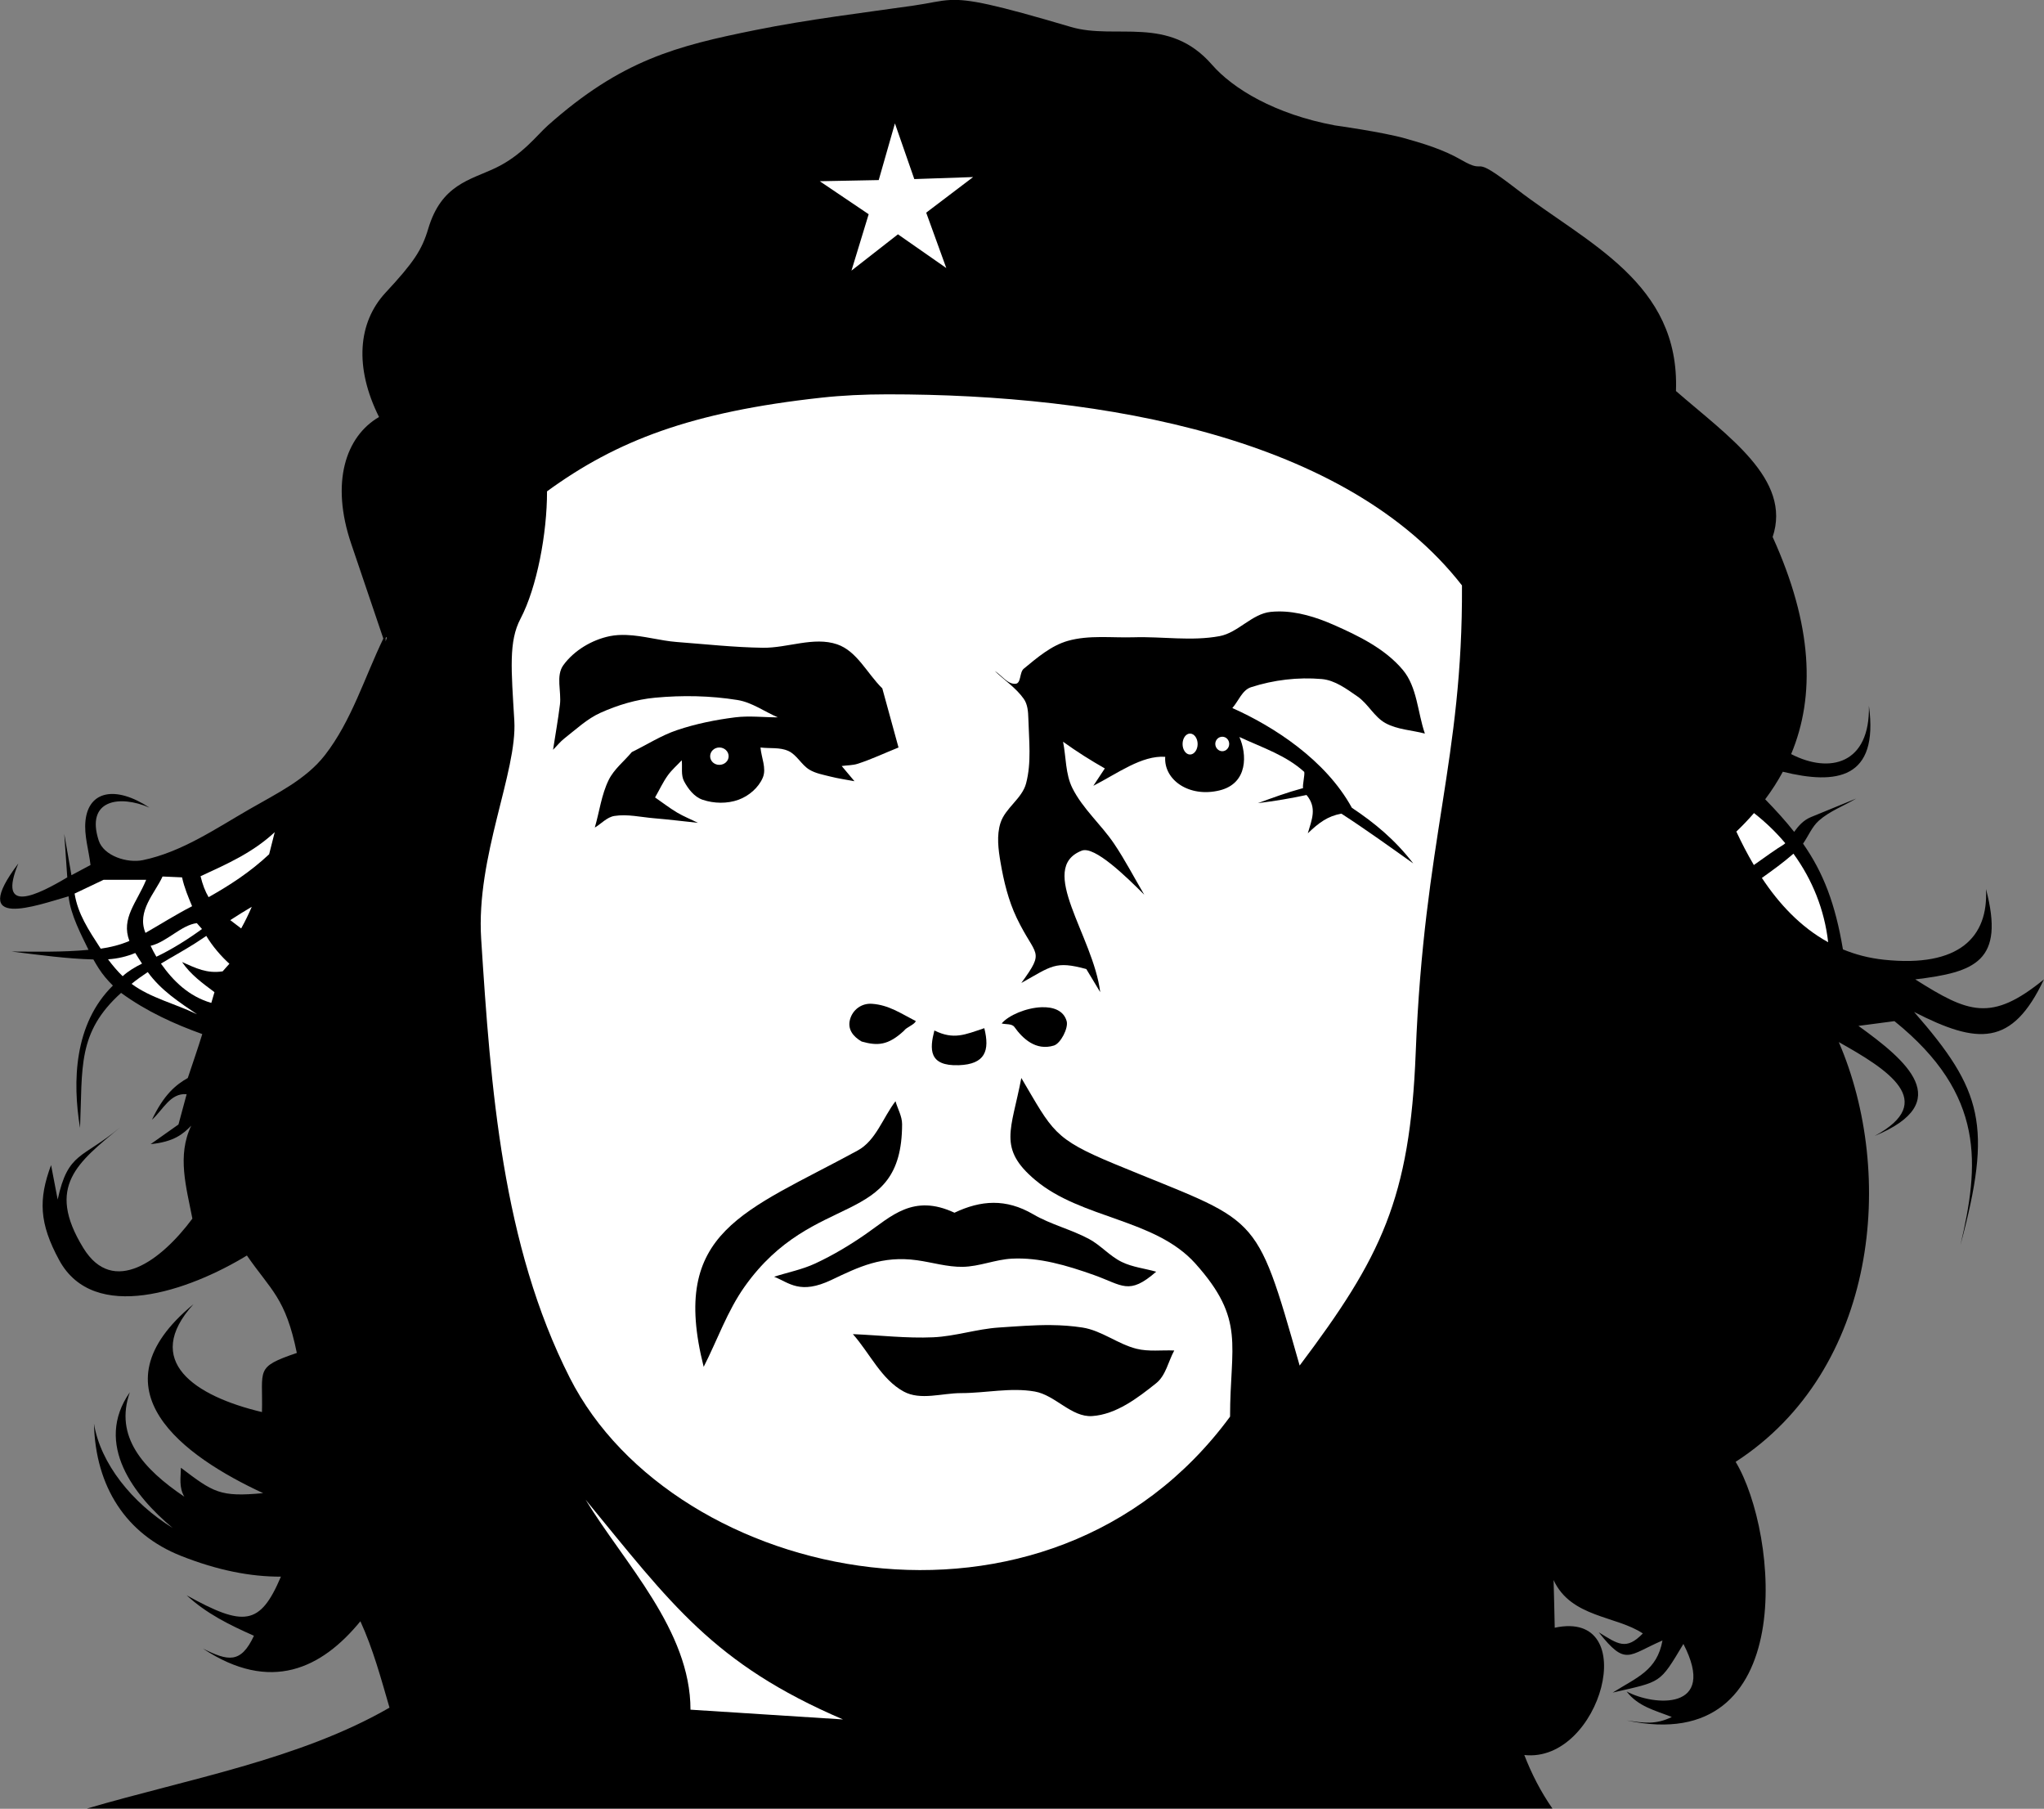
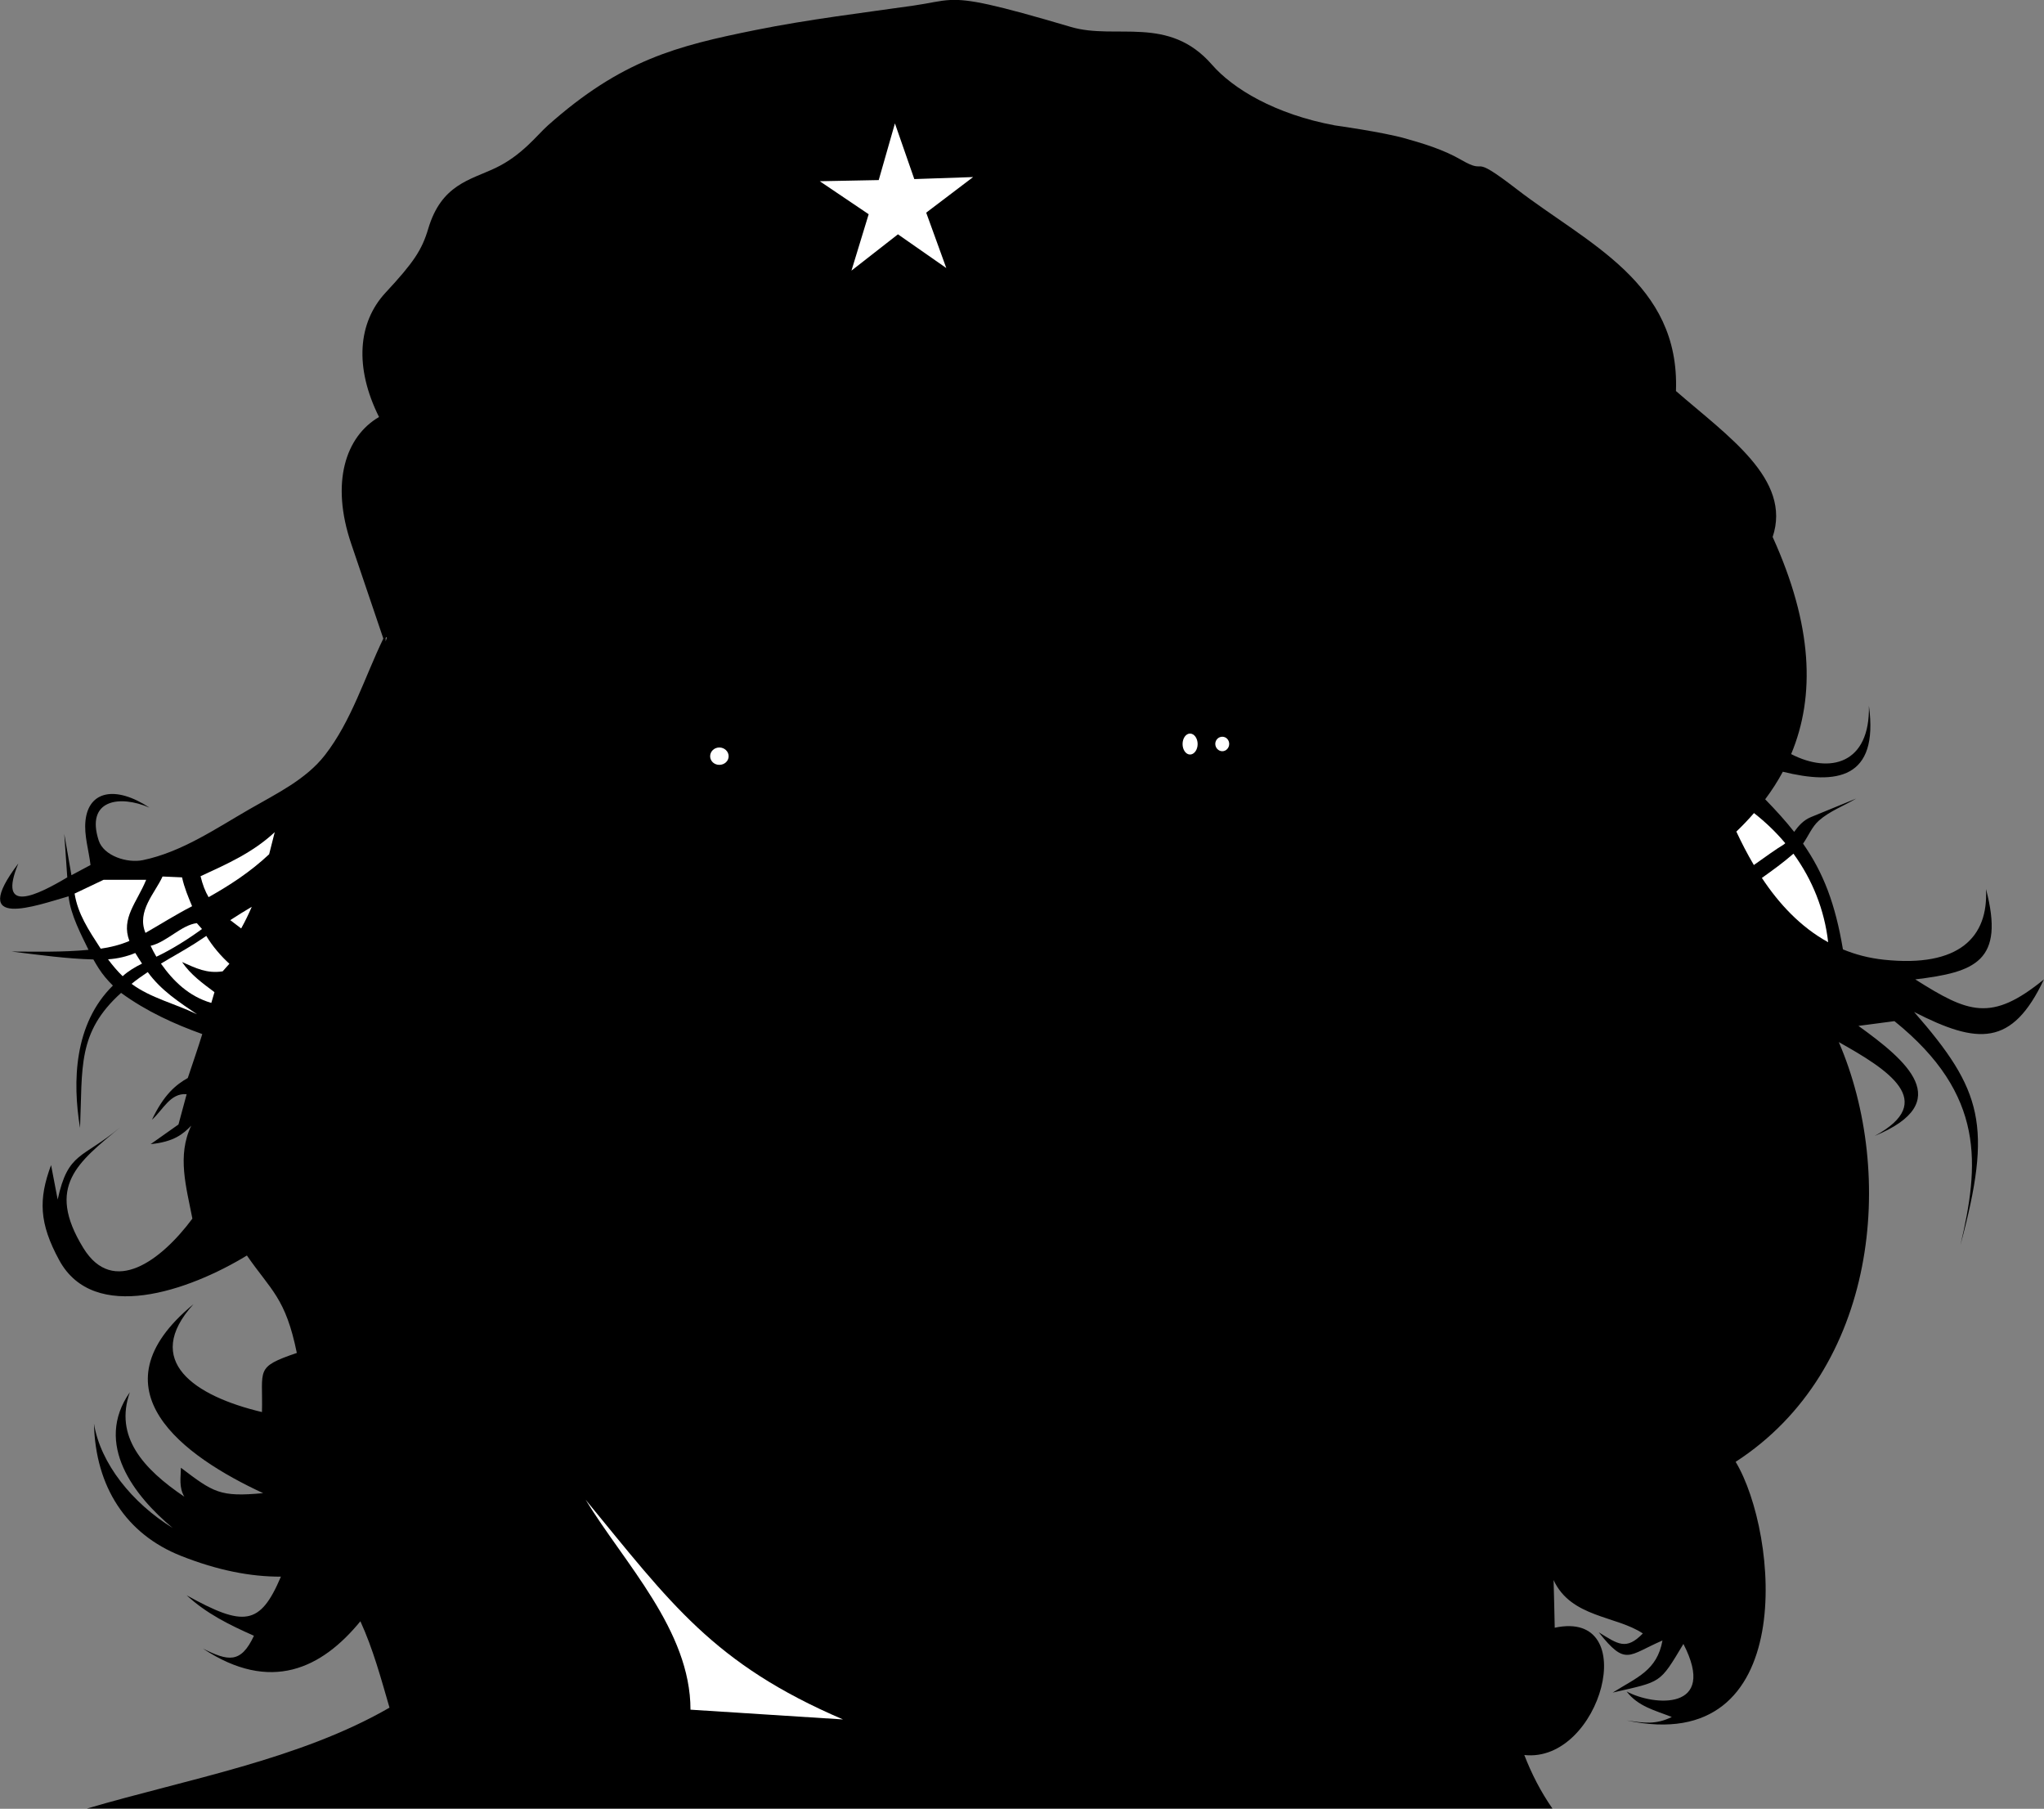
<svg xmlns="http://www.w3.org/2000/svg" xmlns:ns1="http://www.inkscape.org/namespaces/inkscape" xmlns:ns2="http://sodipodi.sourceforge.net/DTD/sodipodi-0.dtd" width="904.263" height="800" id="svg2" version="1.1" ns1:version="0.48.4 r9939" ns2:docname="Новый документ 1">
  <rect width="100%" height="100%" fill="#808080" stroke="none" />
  <defs id="defs4" />
  <ns2:namedview id="base" pagecolor="#ffffff" bordercolor="#666666" borderopacity="1.0" ns1:pageopacity="0.0" ns1:pageshadow="2" ns1:zoom="0.49497475" ns1:cx="-976.48507" ns1:cy="499.91487" ns1:document-units="px" ns1:current-layer="layer1" showgrid="false" fit-margin-top="0" fit-margin-left="0" fit-margin-right="0" fit-margin-bottom="0" ns1:window-width="1920" ns1:window-height="1018" ns1:window-x="-8" ns1:window-y="-8" ns1:window-maximized="1" />
  <g ns1:label="Layer 1" ns1:groupmode="layer" id="layer1" transform="translate(271.825,123.241)">
    <g id="g3116" transform="matrix(2.031,0,0,2.031,280.295,-697.847)">
      <path ns2:nodetypes="ssssssscccsssscscccccccccscccccccccccscccsccccccccccscccccccccccccccccccccccccccccsccscccccccccssscsss" ns1:connector-curvature="0" id="path3114" d="m -64.817,282.915 c -2.454,0.114 -4.416,0.699 -8.031,1.219 -10.722,1.541 -22.881,2.988 -34.531,5.344 -17.061,3.45 -29.061,6.469 -45.125,20.75 -2.314,2.057 -5.635,6.531 -11.438,9.281 -5.528,2.621 -11.762,3.596 -14.625,13.219 -1.375,4.623 -3.16,7.323 -9.281,13.906 -6.074,6.532 -6.816,16.312 -1.438,27.094 -7.279,4.235 -10.589,14.274 -6.062,27.594 l 7,20.656 c -4.122,8.534 -6.915,17.901 -12.719,25.375 -4.135,5.324 -10.598,8.413 -16.438,11.781 -7.43,4.286 -14.82,9.352 -23.219,11.094 -3.438,0.713 -8.545,-0.94 -9.625,-4.281 -2.872,-8.888 4.544,-9.978 11.062,-7.156 -7.402,-4.862 -13.253,-3.647 -13.938,2.844 -0.34,3.221 0.729,6.438 1.094,9.656 l -4.156,2.219 -1.562,-9 0.656,9.469 c -6.396,3.801 -15.357,8.316 -10.656,-3.031 -11.122,14.71 3.884,9.17 10.938,7.156 0.424,4.012 2.77,8.404 4.344,11.656 -5.64,0.547 -11.541,0.387 -16.75,0.375 6.431,0.784 11.941,1.563 17.812,1.719 0.362,0.653 0.754,1.307 1.156,1.938 0.868,1.36 1.928,2.612 3.094,3.75 -8.475,8.331 -8.832,20.9 -7.156,31 0.561,-13.169 -0.657,-20.748 8.938,-29.406 5.59,4.073 11.698,6.824 17.688,8.969 -0.99,3.205 -2.095,6.379 -3.156,9.562 -2.61,1.484 -5.203,3.614 -7.812,9.094 2.404,-2.095 3.958,-5.87 7.562,-5.562 l -1.781,6.594 -6.062,4.281 c 5.062,-0.501 7.093,-2.206 8.844,-4.031 -3.135,6.558 -1.075,13.385 0.25,20.25 -6.791,9.137 -17.253,16.983 -23.75,6.406 -8.283,-13.484 -1.128,-18.659 7.969,-26.25 -8.192,6.855 -11.288,5.234 -13.562,15.688 l -1.438,-7.5 c -2.764,7.417 -2.613,12.66 1.781,20.719 7.546,13.841 28.17,6.709 40.875,-1.031 5.287,7.643 8.43,9.237 10.875,21.219 -9.218,3.142 -7.354,3.523 -7.594,12.875 -14.685,-3.487 -26.153,-11.133 -14.906,-23.5 -22.587,18.575 -2.027,33.201 15.156,41.156 -9.418,0.886 -10.825,-0.159 -17.906,-5.531 -0.019,2.104 -0.489,4.208 0.75,6.312 -8.978,-6.057 -15.281,-13.086 -11.875,-22.75 -7.893,11.3 1,22.61 9.344,29.562 -8.856,-5.458 -15.748,-14.071 -17.156,-22.719 0.322,13.786 7.046,24.068 18.938,28.781 7.979,3.162 15.148,4.555 21.781,4.531 -4.53,10.684 -8.075,10.972 -20.531,4.062 4.376,4.03 9.318,6.44 14.656,8.812 -2.866,6.151 -5.665,5.511 -11.125,2.781 14.763,9.769 25.878,4.362 34.312,-5.938 2.756,6.009 4.467,12.361 6.344,18.812 -19.582,11.3 -44.106,15.562 -65.906,21.969 l 319.219,0 c -2.577,-3.705 -4.564,-7.615 -6.125,-11.656 16.665,1.826 25.781,-31.838 6.625,-27.719 0,-1.01 -0.25,-10.375 -0.25,-10.375 3.795,8.195 13.686,7.753 19.438,11.625 -3.631,3.731 -5.38,2.343 -9.594,-0.25 5.928,7.505 6.407,4.976 13.875,1.781 -1.19,6.551 -5.517,7.996 -10.844,11.344 10.7,-2.474 10.145,-1.825 15.406,-10.594 7.549,14.658 -6.517,13.528 -12.375,10.344 2.489,3.274 6.148,4.111 9.844,5.562 -3.512,1.721 -6.152,1.304 -9.844,0.75 37.694,8.073 33.095,-40.826 23.75,-56.312 31,-20.063 34.886,-62.677 22.469,-91.406 10.664,5.977 21.732,12.931 7.812,20.438 17.816,-7.4 6.875,-16.467 -3.531,-23.969 l 7.844,-1.031 c 19.953,16.094 18.423,31.41 14.375,48.75 6.979,-26.022 4.823,-33.702 -10.094,-50.75 13.887,7.104 21.348,7.588 28.281,-7.094 -11.511,9.402 -16.498,7.284 -28.031,0 13.069,-1.576 19.557,-3.93 15.406,-19.688 0.566,10.484 -5.857,17.137 -22.219,15.406 -3.246,-0.343 -6.214,-1.127 -8.938,-2.25 -1.664,-9.887 -4.221,-16.635 -8.688,-23.031 1.17,-1.672 1.941,-3.687 3.469,-5.031 2.352,-2.07 5.4,-3.182 8.094,-4.781 l -9.844,4.031 c -1.675,0.687 -2.762,1.975 -3.656,3.219 -1.818,-2.313 -3.911,-4.628 -6.312,-7.094 1.44,-1.926 2.729,-3.923 3.844,-6 11.637,2.868 20.938,1.668 18.75,-14.375 0.274,12.72 -8.536,14.875 -16.938,10.531 5.291,-12.661 4.686,-28.085 -4.031,-47.281 4.202,-12.576 -9.767,-21.94 -21.062,-31.781 0.874,-23.614 -19.308,-32.109 -34.656,-43.938 -10.77,-8.3 -5.899,-2.801 -12.125,-6.406 -3.75,-2.172 -7.985,-3.481 -12.156,-4.656 -5.012,-1.412 -15.344,-2.844 -15.344,-2.844 -13.086,-2.435 -22.238,-8.002 -26.781,-13.219 -9.485,-10.889 -20.929,-5.329 -30.719,-8.219 -16.71,-4.933 -22.159,-6.066 -26.25,-5.875 z" style="fill:#000000;stroke:none" />
      <path id="path3112" d="m -76.911,309.79 4.219,12.125 12.812,-0.438 -10.219,7.75 4.375,12.062 -10.531,-7.344 -10.125,7.906 3.75,-12.281 -10.656,-7.188 12.844,-0.25 z" style="fill:#ffffff;stroke:none" ns1:connector-curvature="0" />
-       <path id="path3110" d="m -78.504,368.79 c 47.279,-0.021 100.018,9.397 125.109,41.612 0.196,38.104 -8.25,55.058 -10.078,101.763 -1.246,31.822 -7.537,44.559 -25.281,68.125 -9.816,-34.474 -8.668,-30.767 -40.406,-43.938 -13.247,-5.497 -13.376,-7.107 -20.219,-18.688 -2.145,11.32 -5.194,15.303 3.031,22.219 10.119,8.507 26.092,8.391 34.875,18.188 11.009,12.278 7.562,17.752 7.562,33.344 -39.636,53.848 -121.044,36.41 -143.813,-8.438 -14.727,-29.008 -17.241,-63.144 -19.312,-95.594 -1.147,-17.965 7.882,-36.341 7.219,-47.531 -0.664,-11.19 -1.256,-17.25 1.344,-22.188 3.58,-6.8 5.798,-18.62 5.781,-27.75 15.132,-11.026 31.398,-17.305 59.844,-20.406 4.423,-0.482 9.226,-0.716 14.344,-0.719 z" style="fill:#ffffff;stroke:none" ns1:connector-curvature="0" />
      <path id="path3108" d="m 6.683,416.071 c -0.581,0.004 -1.173,0.035 -1.75,0.094 -4.083,0.417 -7.09,4.529 -11.125,5.281 -6.124,1.142 -12.461,0.06 -18.687,0.25 -4.803,0.147 -9.753,-0.532 -14.375,0.781 -3.639,1.034 -6.671,3.66 -9.594,6.062 -0.96,0.789 -0.542,3.182 -1.781,3.281 -1.77,0.142 -3.016,-1.855 -4.531,-2.781 2.104,2.02 4.628,3.681 6.312,6.062 0.849,1.2 0.96,2.812 1,4.281 0.129,4.715 0.715,9.598 -0.5,14.156 -0.878,3.294 -4.513,5.319 -5.562,8.562 -0.881,2.723 -0.482,5.772 0,8.594 0.708,4.149 1.714,8.328 3.531,12.125 4.117,8.603 6.306,6.86 1,14.156 6.614,-3.687 7.376,-4.88 14.156,-3.031 l 3.031,5.031 c -1.522,-12.279 -13.82,-26.967 -4.031,-30.812 2.785,-1.094 9.685,5.654 13.625,9.594 -2.189,-3.704 -4.158,-7.526 -6.562,-11.094 -2.823,-4.188 -6.835,-7.607 -9.094,-12.125 -1.536,-3.071 -1.358,-6.727 -2.031,-10.094 3.092,2.228 6.037,4.066 9.094,5.812 l -2.5,3.781 c 5.295,-2.709 10.534,-6.661 15.656,-6.312 -0.347,5.022 5.209,8.937 11.844,7.312 6.264,-1.534 5.964,-7.958 4.312,-11.625 5.303,2.434 10.149,3.997 14.125,7.594 0.168,0.589 -0.418,2.942 -0.25,3.531 -3.454,0.933 -6.726,2.133 -9.844,3.281 3.796,-0.474 7.151,-1.044 10.594,-1.781 2.352,2.811 1.13,5.374 0.281,8.344 2.414,-2.31 4.328,-3.739 7.312,-4.281 5.394,3.498 10.825,7.411 15.656,10.844 -3.989,-5.171 -8.393,-8.804 -13.375,-12.125 -5.714,-10.421 -17.03,-17.705 -26.031,-21.719 1.347,-1.515 2.134,-3.905 4.062,-4.531 4.916,-1.596 10.257,-2.229 15.406,-1.781 2.888,0.251 5.427,2.165 7.812,3.812 2.302,1.591 3.612,4.429 6.062,5.781 2.592,1.43 5.732,1.524 8.594,2.281 -1.599,-4.63 -1.661,-10.125 -4.812,-13.875 -3.876,-4.612 -9.64,-7.424 -15.156,-9.844 -3.717,-1.63 -7.811,-2.9 -11.875,-2.875 z" style="fill:#000000;stroke:none" ns1:connector-curvature="0" />
      <path id="path3106" d="m -135.379,421.196 c -1.216,-0.043 -2.425,0.005 -3.625,0.25 -3.891,0.794 -7.786,3.104 -10.125,6.312 -1.692,2.322 -0.398,5.742 -0.75,8.594 -0.406,3.297 -0.995,6.561 -1.5,9.844 0.842,-0.842 1.562,-1.768 2.5,-2.5 2.523,-1.969 4.924,-4.252 7.844,-5.562 3.745,-1.681 7.788,-2.9 11.875,-3.281 5.953,-0.555 12.034,-0.447 17.938,0.5 3.165,0.508 5.866,2.519 8.812,3.781 -3.115,0 -6.254,-0.391 -9.344,0 -4.276,0.541 -8.541,1.405 -12.625,2.781 -3.461,1.166 -6.561,3.182 -9.844,4.781 -1.684,2.02 -3.87,3.703 -5.031,6.062 -1.588,3.226 -2.021,6.924 -3.031,10.375 1.431,-0.842 2.641,-2.274 4.281,-2.531 2.832,-0.444 5.737,0.262 8.594,0.5 3.205,0.267 6.395,0.663 9.594,1 -1.515,-0.758 -3.106,-1.384 -4.562,-2.25 -1.666,-0.99 -3.182,-2.187 -4.781,-3.281 0.926,-1.599 1.703,-3.312 2.781,-4.812 0.869,-1.209 2.021,-2.187 3.031,-3.281 0.168,1.515 -0.213,3.215 0.5,4.562 0.891,1.683 2.228,3.417 4.031,4.031 2.47,0.841 5.393,0.896 7.844,0 2.239,-0.818 4.354,-2.616 5.281,-4.812 0.854,-2.022 -0.332,-4.374 -0.5,-6.562 2.02,0.253 4.207,-0.089 6.062,0.75 1.847,0.836 2.833,3.005 4.563,4.062 1.363,0.833 2.984,1.103 4.531,1.5 1.743,0.447 3.545,0.695 5.312,1.031 l -2.781,-3.312 c 1.179,-0.168 2.4,-0.13 3.531,-0.5 3.017,-0.985 5.897,-2.353 8.844,-3.531 l -3.531,-12.875 c -3.283,-3.199 -5.504,-8.119 -9.844,-9.594 -5.107,-1.735 -10.795,0.828 -16.188,0.75 -6.243,-0.09 -12.462,-0.778 -18.688,-1.25 -3.665,-0.278 -7.351,-1.401 -11,-1.531 z" style="fill:#000000;stroke:none" ns1:connector-curvature="0" />
      <path id="path3104" d="m -187.661,421.634 -0.156,0.969 0,-0.781 c 0.062,-0.06 0.095,-0.127 0.156,-0.188 z" style="fill:#ffffff;stroke:none" ns1:connector-curvature="0" />
      <path id="path3102" d="m -12.629,442.665 c 0.907,0 1.656,1.026 1.656,2.281 0,1.255 -0.75,2.281 -1.656,2.281 -0.907,0 -1.625,-1.026 -1.625,-2.281 0,-1.255 0.718,-2.281 1.625,-2.281 z" style="fill:#ffffff;stroke:none" ns1:connector-curvature="0" />
      <path id="path3100" d="m -5.598,443.353 c 0.837,0 1.5,0.693 1.5,1.562 0,0.869 -0.663,1.594 -1.5,1.594 -0.837,0 -1.531,-0.725 -1.531,-1.594 0,-0.869 0.694,-1.562 1.531,-1.562 z" style="fill:#ffffff;stroke:none" ns1:connector-curvature="0" />
      <path id="path3098" d="m -115.161,445.696 c 1.116,0 2.031,0.86 2.031,1.906 0,1.046 -0.915,1.875 -2.031,1.875 -1.116,0 -2,-0.829 -2,-1.875 0,-1.046 0.884,-1.906 2,-1.906 z" style="fill:#ffffff;stroke:none" ns1:connector-curvature="0" />
      <path id="path3096" d="m 110.214,459.978 c 2.522,1.969 4.807,4.169 6.812,6.562 -0.157,0.141 -0.3,0.279 -0.469,0.375 -1.149,0.657 -4.068,2.726 -6.375,4.375 -1.421,-2.404 -2.684,-4.857 -3.812,-7.281 1.364,-1.306 2.644,-2.648 3.844,-4.031 z" style="fill:#ffffff;stroke:none" ns1:connector-curvature="0" />
      <path id="path3094" d="m -212.004,464.134 c -0.393,1.615 -0.8,3.221 -1.219,4.812 -4.132,3.879 -8.607,6.768 -13.188,9.344 -0.739,-1.256 -1.306,-2.723 -1.75,-4.562 5.823,-2.683 11.384,-5.146 16.156,-9.594 z" style="fill:#ffffff;stroke:none" ns1:connector-curvature="0" />
      <path id="path3092" d="m 118.808,468.821 c 4.112,5.641 6.755,12.212 7.562,19.281 -6.042,-3.325 -10.73,-8.393 -14.438,-14 2.359,-1.687 4.705,-3.373 6.875,-5.281 z" style="fill:#ffffff;stroke:none" ns1:connector-curvature="0" />
      <path id="path3090" d="m -236.442,473.79 4.25,0.188 c 0.509,2.3 1.35,4.272 2.188,6.281 -3.528,1.808 -6.971,3.995 -10.156,5.812 -1.962,-4.745 2.092,-8.67 3.719,-12.281 z" style="fill:#ffffff;stroke:none" ns1:connector-curvature="0" />
      <path id="path3088" d="m -249.286,474.509 9.281,0 c -2.046,4.982 -5.532,8.363 -3.656,13.312 -2.006,0.875 -4.27,1.408 -6.25,1.688 -2.694,-4.146 -4.981,-7.585 -5.688,-12 z" style="fill:#ffffff;stroke:none" ns1:connector-curvature="0" />
      <path id="path3086" d="m -217.004,480.384 c -0.686,1.597 -1.446,3.174 -2.312,4.719 -0.856,-0.642 -1.637,-1.23 -2.375,-1.812 1.541,-1.01 3.106,-1.968 4.688,-2.906 z" style="fill:#ffffff;stroke:none" ns1:connector-curvature="0" />
      <path id="path3084" d="m -228.973,483.946 1.125,1.281 c -3.128,2.278 -6.645,4.484 -9.938,6.031 -0.468,-0.769 -0.87,-1.568 -1.25,-2.375 3.557,-0.846 6.691,-4.528 10.062,-4.938 z" style="fill:#ffffff;stroke:none" ns1:connector-curvature="0" />
      <path id="path3082" d="m -226.911,486.728 c 1.351,2.274 3.282,4.488 5.031,6.062 l -1.469,1.656 c -3.444,0.517 -5.787,-0.673 -8.844,-2.031 1.887,2.765 4.43,4.588 7.062,6.562 l -0.688,2.344 c -4.917,-1.439 -8.276,-4.747 -10.969,-8.562 2.443,-1.477 4.969,-2.851 7.375,-4.375 0.846,-0.536 1.663,-1.105 2.5,-1.656 z" style="fill:#ffffff;stroke:none" ns1:connector-curvature="0" />
      <path id="path3080" d="m -242.379,490.446 c 0.47,0.799 0.987,1.553 1.469,2.312 -1.498,0.751 -2.92,1.569 -4.156,2.688 -0.022,0.02 -0.041,0.043 -0.062,0.062 -1.166,-1.13 -2.218,-2.377 -3.188,-3.688 2.109,-0.128 4.121,-0.617 5.938,-1.375 z" style="fill:#ffffff;stroke:none" ns1:connector-curvature="0" />
      <path id="path3078" d="m -239.661,494.603 c 2.924,4.052 6.969,6.617 10.719,9.188 -4.694,-2.295 -10.085,-3.535 -14.25,-6.625 1.128,-0.913 2.321,-1.761 3.531,-2.562 z" style="fill:#ffffff;stroke:none" ns1:connector-curvature="0" />
      <path id="path3076" d="m -81.942,501.509 c -2.217,-0.148 -4.161,1.263 -4.75,3.406 -0.58,2.11 0.636,3.718 2.531,4.812 3.494,0.986 5.784,0.836 9.219,-2.344 0.53,-0.778 2.173,-1.252 2.594,-2.094 -3.283,-1.684 -5.912,-3.536 -9.594,-3.781 z" style="fill:#000000;stroke:none" ns1:connector-curvature="0" />
      <path id="path3074" d="m -45.004,502.259 c -3.309,0.127 -7.132,1.737 -8.656,3.531 0.926,0.253 2.223,5.7e-4 2.781,0.781 1.791,2.504 4.646,5.237 8.594,4.031 1.48,-0.452 3.199,-3.822 2.781,-5.312 -0.653,-2.333 -2.926,-3.13 -5.5,-3.031 z" style="fill:#000000;stroke:none" ns1:connector-curvature="0" />
      <path id="path3072" d="m -57.442,506.821 c -4.236,1.412 -6.651,2.581 -10.875,0.5 -1.044,4.043 -1.279,7.792 5.312,7.562 5.76,-0.201 6.791,-3.156 5.562,-8.062 z" style="fill:#000000;stroke:none" ns1:connector-curvature="0" />
      <path id="path3070" d="m -76.786,522.728 c -2.738,3.571 -4.267,8.565 -8.219,10.719 -24.567,13.39 -41.063,17.465 -33.563,47.125 2.976,-5.833 5.145,-12.161 8.938,-17.5 15.082,-21.229 34.256,-12.562 34.281,-35.344 0.002,-1.733 -0.961,-3.333 -1.438,-5 z" style="fill:#000000;stroke:none" ns1:connector-curvature="0" />
      <path id="path3068" d="m -55.442,544.853 c -2.824,0.008 -5.643,0.796 -8.5,2.156 -8.983,-4.2 -13.782,0.805 -19.281,4.625 -3.505,2.435 -7.192,4.64 -11.062,6.438 -2.834,1.316 -5.961,1.923 -8.938,2.875 3.3,1.321 5.647,3.955 12.5,0.688 5.98,-2.851 11.06,-5.319 18.594,-4.281 3.336,0.46 6.633,1.496 10,1.438 3.62,-0.062 7.072,-1.594 10.688,-1.781 5.943,-0.307 11.904,1.438 17.875,3.562 6.254,2.226 7.61,4.479 13.562,-0.719 -2.5,-0.714 -5.163,-0.985 -7.5,-2.125 -2.612,-1.274 -4.565,-3.625 -7.125,-5 -3.898,-2.093 -8.336,-3.143 -12.156,-5.375 -2.991,-1.747 -5.833,-2.507 -8.656,-2.5 z" style="fill:#000000;stroke:none" ns1:connector-curvature="0" />
      <path id="path3066" d="m -42.879,571.478 c -3.801,-0.037 -7.62,0.282 -11.406,0.531 -4.805,0.317 -9.471,1.909 -14.281,2.125 -5.832,0.262 -11.667,-0.449 -17.5,-0.688 3.69,4.167 6.176,9.835 11.062,12.5 3.659,1.996 8.332,0.344 12.5,0.344 5.358,0 10.784,-1.267 16.062,-0.344 4.465,0.781 7.977,5.649 12.5,5.344 5.206,-0.352 9.863,-3.897 13.938,-7.156 2.122,-1.697 2.628,-4.744 3.938,-7.125 -2.738,-0.119 -5.56,0.29 -8.219,-0.375 -4.096,-1.024 -7.609,-3.979 -11.781,-4.625 -2.25,-0.348 -4.532,-0.509 -6.812,-0.531 z" style="fill:#000000;stroke:none" ns1:connector-curvature="0" />
      <path id="path2996" d="m -144.286,609.509 c 18.548,22.548 27.784,35.719 56.063,47.844 l -33.219,-2.125 c 0,-17.301 -14.412,-31.873 -22.844,-45.719 z" style="fill:#ffffff;stroke:none" ns1:connector-curvature="0" />
    </g>
  </g>
</svg>